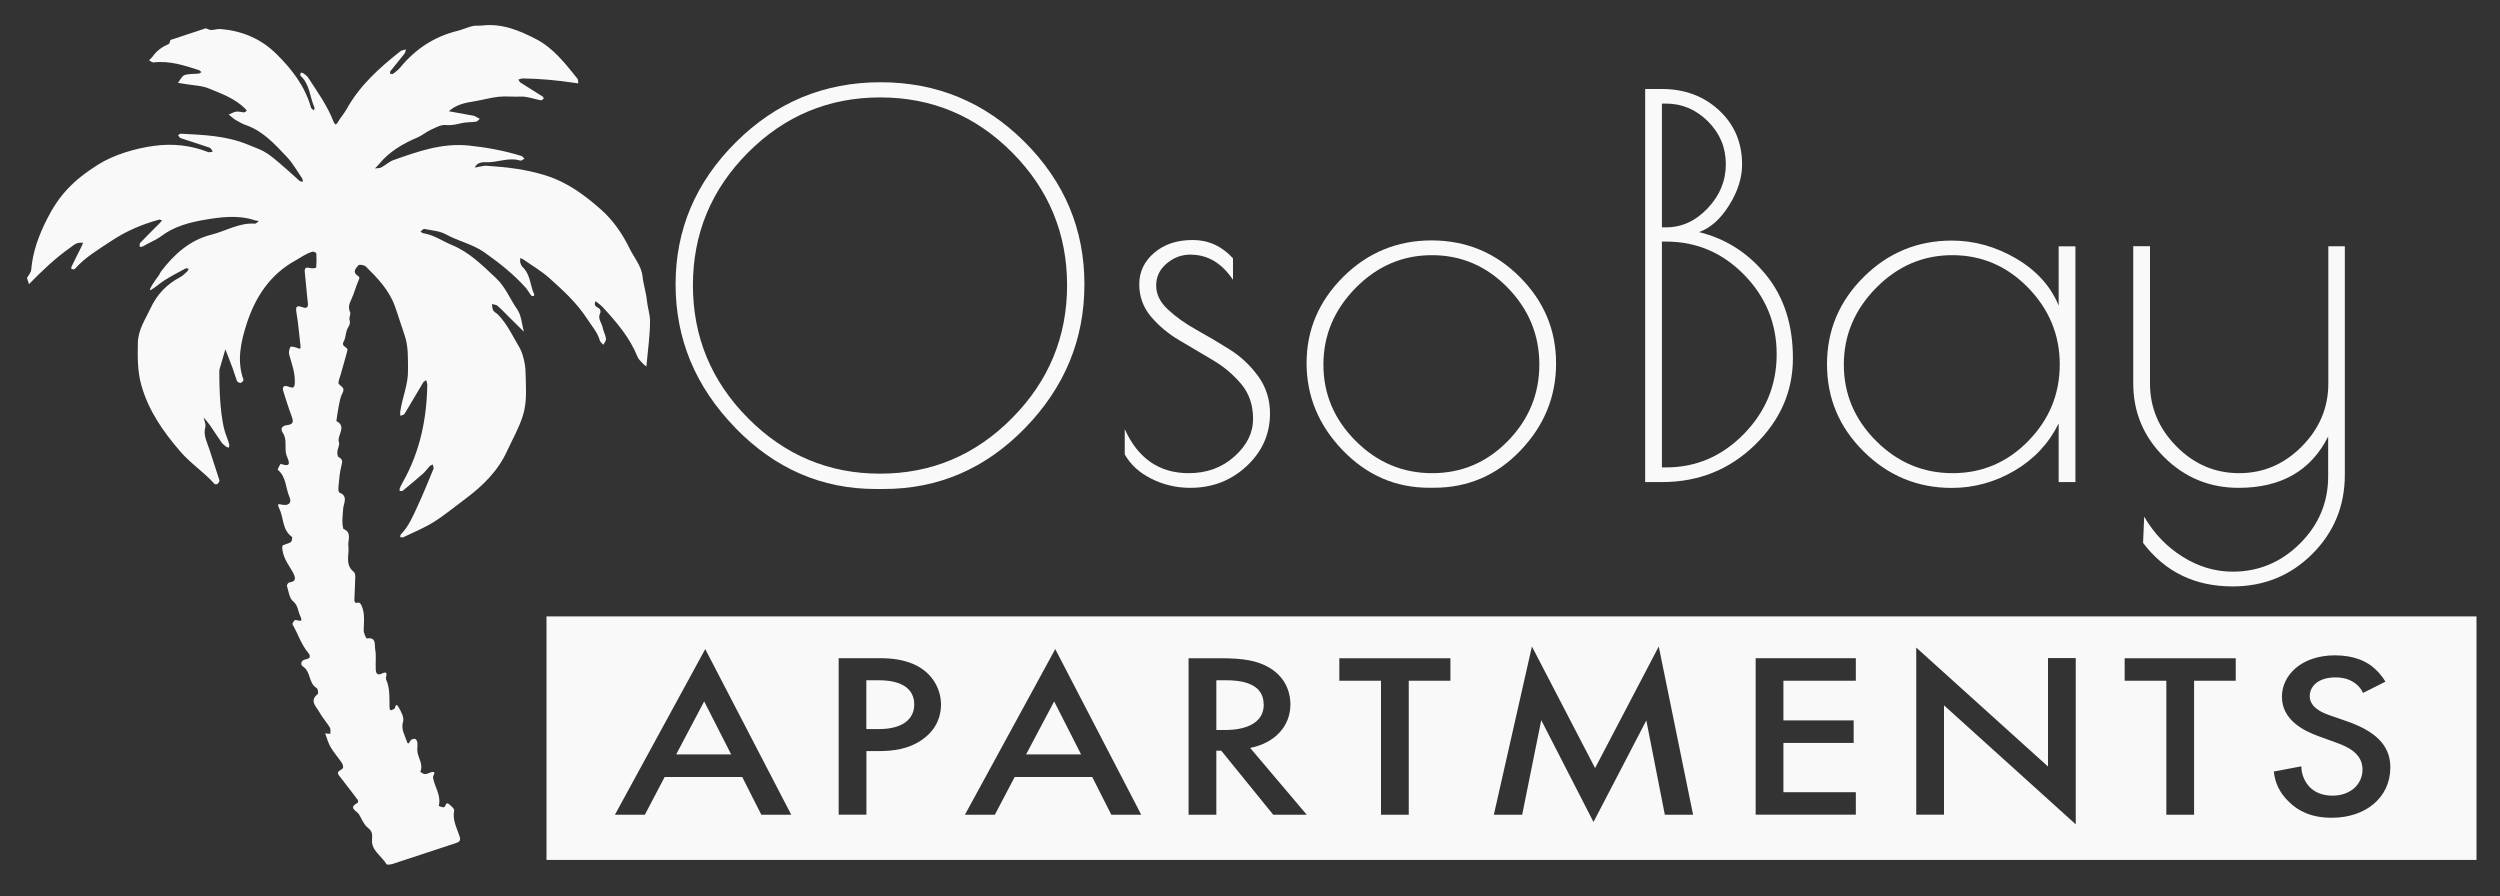
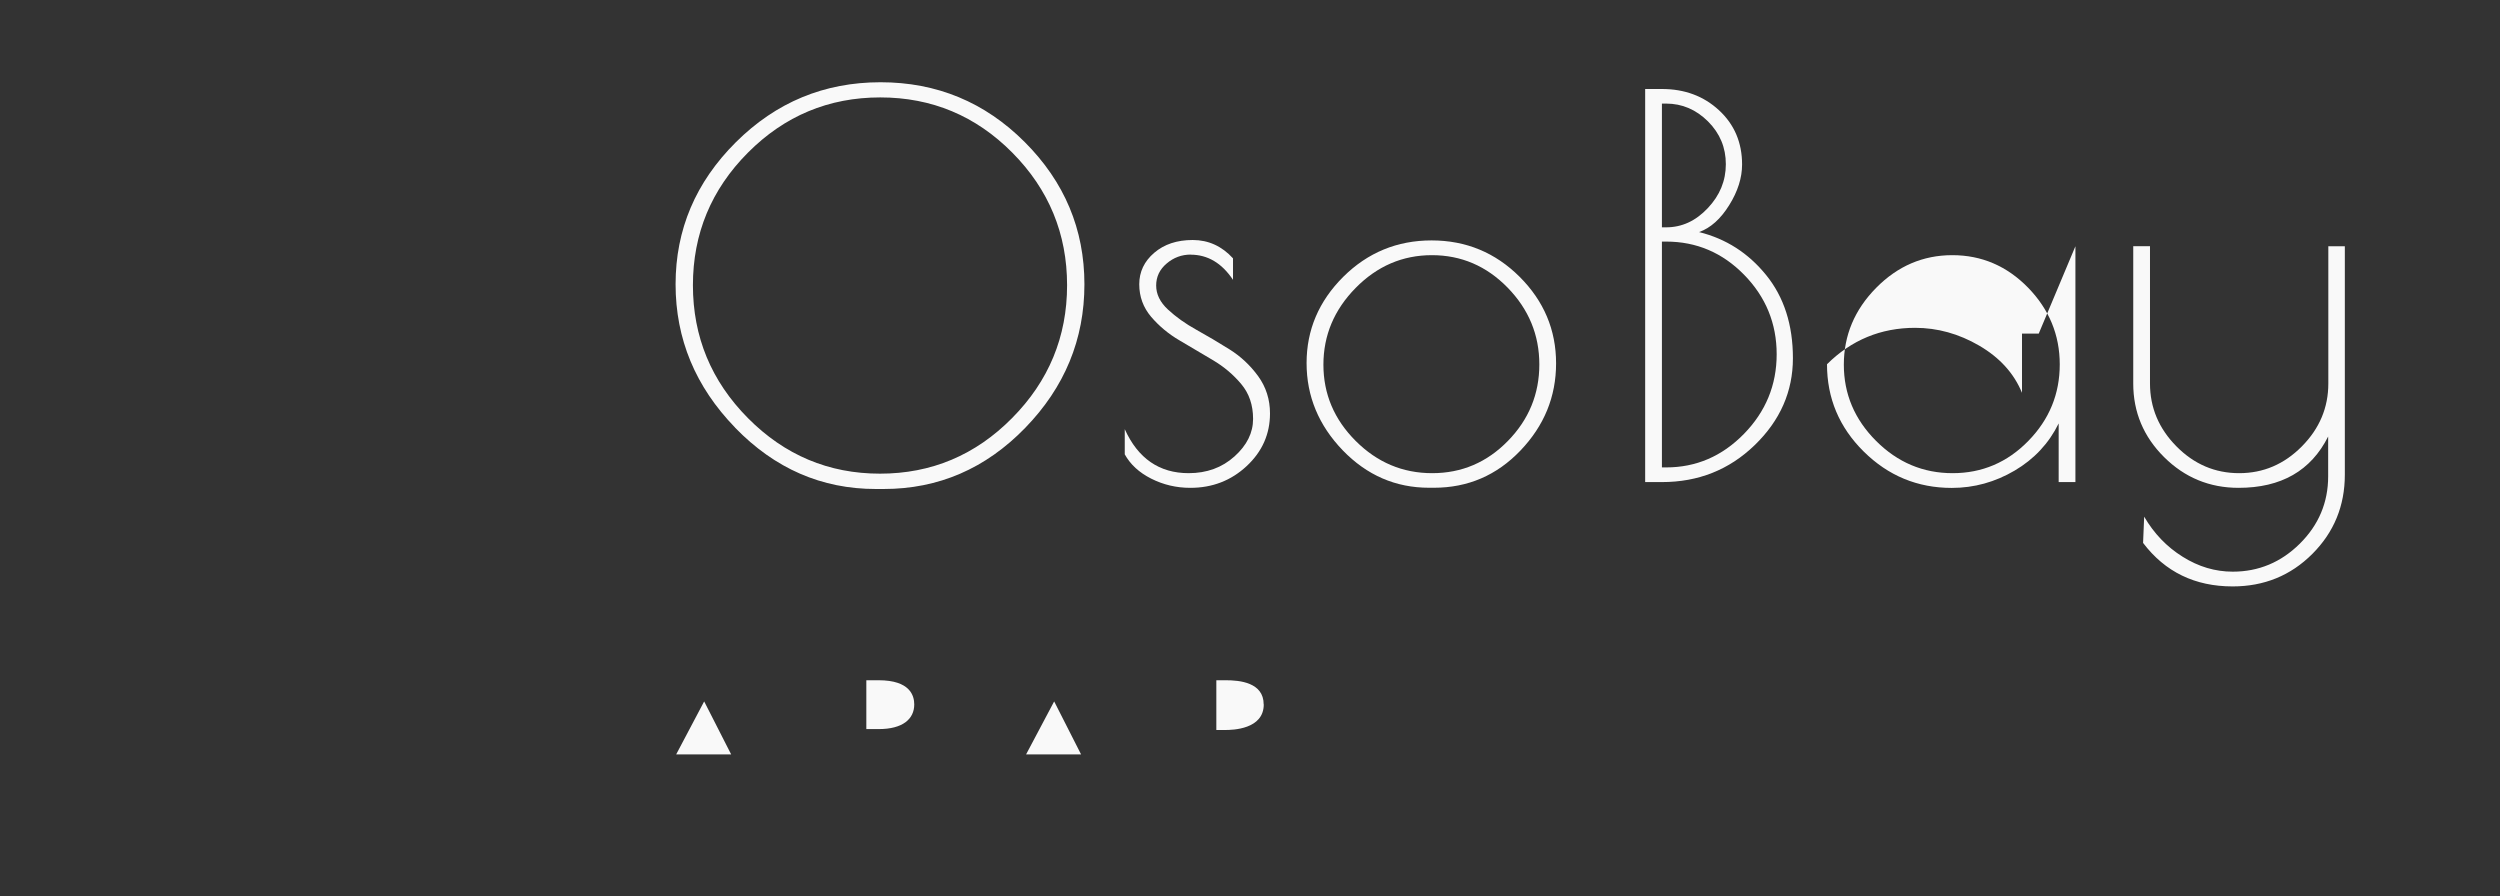
<svg xmlns="http://www.w3.org/2000/svg" id="logos" viewBox="0 0 300 107.56">
  <rect x="0" y="0" width="300" height="107.56" fill="#333333" stroke="none" />
  <defs>
    <style>
      .cls-1 {
        fill: #f9f9f9;
      }
    </style>
  </defs>
-   <path class="cls-1" d="M3.48,34.1c1.54-1.58,3.13-3.1,4.94-4.38.26-.18.5-.4.79-.52.22-.09.5-.06.76-.08-.07.18-.13.36-.22.53-.39.79-.8,1.58-1.18,2.38-.04.07,0,.27.04.27.12.02.31.04.37-.03,1.23-1.4,2.82-2.32,4.35-3.34,1.78-1.19,3.7-2.01,5.75-2.57.11-.03.24.06.37.09-.08.1-.16.2-.25.29-.8.81-1.61,1.6-2.39,2.42-.08.09-.03.3-.05.46.13-.01.28.01.38-.05.72-.43,1.57-.76,2.19-1.22,1.57-1.19,3.44-1.67,5.2-1.97,1.94-.33,4.02-.62,6.03.05.16.05.33.06.5.09-.15.11-.32.33-.46.32-1.88-.14-3.47.87-5.2,1.31-2.64.66-4.52,2.37-6.11,4.47-.08.11-.11.25-.19.36-1.28,1.75-1.18,1.92-1.01,1.82.59-.32,1.09-.82,1.67-1.18.82-.51,1.67-.96,2.52-1.41.09-.05.24.03.37.05-.06.1-.09.22-.17.3-.28.25-.55.54-.88.71-1.6.84-2.77,2.08-3.53,3.71-.63,1.36-1.52,2.6-1.53,4.24-.02,1.68-.05,3.31.41,4.96.86,3.08,2.59,5.56,4.66,7.97,1.26,1.48,2.87,2.49,4.13,3.92.06.06.29.06.36,0,.12-.11.27-.33.23-.44-.38-1.24-.82-2.46-1.2-3.7-.27-.87-.77-1.69-.49-2.69.09-.34-.13-.76-.21-1.15.25.31.53.6.76.93.47.68.91,1.38,1.38,2.05.14.2.35.37.55.52.09.07.23.09.34.13.02-.12.08-.26.05-.37-.09-.33-.19-.66-.32-.97-.77-1.88-.88-5.68-.87-7.83,0-.06,0-.13.01-.19.23-.81.47-1.63.71-2.44.29.75.59,1.49.87,2.25.19.51.33,1.04.53,1.55.05.12.31.25.44.23.14-.03.36-.29.34-.37-.84-2.32-.3-4.62.4-6.79,1.03-3.15,2.78-5.85,5.84-7.54.68-.37,1.3-.86,2.06-1.05.13-.03.44.13.44.21.04.57.03,1.14-.02,1.7,0,.05-.46.12-.68.06-.49-.12-.76-.1-.68.53.14,1.2.21,2.42.36,3.62.08.62-.17.71-.66.54-.63-.22-.84-.14-.71.63.23,1.32.33,2.67.49,4.01.06.49-.17.33-.44.23-.25-.09-.72-.19-.76-.11-.14.26-.24.63-.16.91.29,1.08.7,2.1.68,3.27-.01.76-.15.81-.77.59-.52-.19-.79,0-.61.57.31.98.61,1.95.97,2.91.23.6.34,1.05-.51,1.14-.59.07-.88.4-.51.95.56.84.13,1.82.44,2.7.21.59.76,1.51-.7,1-.04-.01-.41.67-.36.71,1.04.85.93,2.2,1.41,3.28.27.61-.02,1.02-.75.93-.49-.06-.83-.27-.49.41.56,1.12.34,2.58,1.53,3.43.08.06,0,.54-.13.63-.32.22-1.02.31-1.03.49-.03.51.14,1.05.35,1.53.26.58.66,1.09.95,1.66.27.52.45,1.06-.46,1.16-.11.01-.31.31-.28.41.2.64.28,1.47.73,1.84.62.51.58,1.18.86,1.76.44.91-.2.5-.59.5-.12,0-.38.43-.33.52.65,1.11,1.02,2.38,1.86,3.38.37.44.26.73-.28.82-.63.11-.63.67-.33.86.98.61.65,2.02,1.66,2.59.14.08.21.64.11.72-1.03.83-.17,1.49.19,2.14.36.66.88,1.24,1.28,1.88.11.19.04.49.05.74-.21-.01-.41-.02-.62-.04.21.55.36,1.15.66,1.65.38.65.89,1.22,1.32,1.85.11.16.19.39.17.57-.04.38-1,.37-.44,1.04.28.34.54.7.81,1.05.46.6.93,1.19,1.38,1.81.06.08.05.33,0,.36-1.21.61-.1.95.16,1.38.33.55.57,1.22,1.04,1.59.59.46.56.81.52,1.5-.08,1.24,1.16,1.91,1.74,2.89.06.1.5.04.73-.03,2.52-.82,5.04-1.67,7.56-2.49.47-.15.65-.31.47-.85-.33-.99-.87-1.94-.64-3.08.04-.19-.34-.51-.57-.72-.49-.43-.42.3-.66.34-.2.03-.62-.16-.62-.16.31-1.21-.43-2.19-.67-3.28-.03-.12-.02-.27.04-.37.15-.3.19-.51-.25-.4-.26.06-.52.23-.78.23-.19,0-.56-.27-.55-.29.36-.85-.2-1.55-.34-2.31-.07-.36.02-.76-.01-1.13-.01-.17-.11-.42-.24-.48-.13-.06-.39,0-.52.11-.19.15-.32.81-.54.1-.23-.73-.7-1.39-.42-2.31.15-.47-.24-1.2-.54-1.72-.41-.7-.35.19-.55.22-.22.04-.53.45-.54-.28-.02-1.08.07-2.21-.41-3.26-.14-.3.47-1.19-.6-.68-.47.22-.63-.15-.64-.48-.05-.82.08-1.66-.07-2.46-.09-.5.18-1.51-1-1.31-.08.01-.38-.64-.38-.98.02-.96.16-1.92-.21-2.86-.16-.39-.31-.57-.73-.4-.02,0-.18-.22-.18-.33.03-.94.09-1.89.11-2.83,0-.19-.04-.47-.16-.57-1.13-.89-.53-2.07-.67-3.15-.08-.64.47-1.63-.6-2.02-.22-.82-.07-1.63-.02-2.46.04-.57.64-1.49-.45-1.9-.11-.04-.15-.44-.12-.67.09-.88.14-1.77.37-2.62.13-.49.12-.72-.34-.97-.14-.07-.18-.44-.16-.66.03-.38.3-.8.19-1.11-.28-.85,1.01-1.87-.31-2.56.1-.62.17-1.25.3-1.87.1-.5.19-1.04.43-1.48.35-.63-.12-.75-.43-1.09-.15-.17.1-.72.2-1.08.27-.99.58-1.97.83-2.97.1-.41-.82-.41-.45-1.05.21-.37.23-.86.35-1.29.13-.43.54-.76.35-1.31-.09-.27.18-.68.07-.92-.26-.57-.1-1.01.14-1.52.36-.77.56-1.61.91-2.38.16-.37-.03-.38-.24-.55-.56-.45-.05-.87.19-1.19.08-.11.69-.03.88.15,1.41,1.39,2.78,2.82,3.48,4.73.42,1.15.76,2.33,1.17,3.49.48,1.37.4,2.78.42,4.2.03,1.77-.71,3.35-.94,5.05-.02.15.01.3.02.45.17-.07.42-.1.5-.23.76-1.25,1.49-2.52,2.24-3.77.07-.12.24-.18.36-.27.05.18.13.36.13.54-.06,4.14-.89,8.08-2.95,11.72-.13.24-.26.48-.36.73-.03.08,0,.2,0,.3.13,0,.29.04.37-.03.83-.68,1.65-1.36,2.45-2.07.28-.25.5-.58.76-.85.1-.1.25-.16.38-.23.04.18.15.4.09.54-.61,1.48-1.21,2.96-1.88,4.41-.56,1.2-1.06,2.45-2.02,3.43-.07.07-.07.22-.1.33.13.01.28.08.37.03,1.23-.59,2.51-1.11,3.66-1.83,1.33-.83,2.55-1.86,3.81-2.79,2.09-1.55,3.91-3.35,5-5.74.64-1.39,1.4-2.7,1.88-4.2.51-1.6.38-3.14.35-4.73-.01-.57-.03-1.16-.15-1.71-.13-.6-.28-1.22-.58-1.74-.81-1.36-1.47-2.83-2.6-3.99-.18-.18-.45-.29-.57-.5-.12-.21-.11-.5-.15-.76.22.07.5.07.66.21.48.41.91.87,1.36,1.32.6.59,1.21,1.19,1.81,1.79-.25-.9-.29-1.95-.79-2.67-.87-1.24-1.42-2.71-2.56-3.77-1.61-1.5-3.16-3.08-5.26-3.95-1.16-.48-2.21-1.24-3.49-1.43-.11-.02-.2-.13-.3-.2.15-.11.33-.34.46-.31.87.18,1.83.23,2.59.65,1.48.83,3.15,1.14,4.61,2.16,1.81,1.27,3.49,2.61,4.96,4.24.25.28.42.63.65.93.05.07.2.07.3.07.03,0,.1-.13.08-.17-.5-1.08-.45-2.39-1.39-3.3-.13-.13-.23-.32-.28-.5-.05-.18-.01-.38-.02-.57.12.04.25.06.34.13,1.06.74,2.2,1.4,3.16,2.26,1.64,1.47,3.29,2.97,4.5,4.84.55.86,1.27,1.63,1.56,2.66.05.19.28.34.42.5.12-.24.36-.51.32-.73-.07-.46-.32-.9-.41-1.36-.11-.57-.65-1.07-.28-1.73.07-.12,0-.45-.11-.52-.35-.22-.74-.37-.45-.89.29.24.62.46.88.74,1.64,1.79,3.22,3.62,4.14,5.92.13.33.46.6.71.88.1.11.24.19.37.29,0-.13.02-.25.03-.38.15-1.69.4-3.39.4-5.08,0-.81-.3-1.63-.38-2.48-.09-.95-.42-1.89-.52-2.88-.13-1.23-1.03-2.26-1.57-3.37-.82-1.68-1.93-3.31-3.34-4.57-1.99-1.77-4.08-3.34-6.75-4.17-2.3-.72-4.59-.99-6.93-1.14-.13,0-.25-.03-.38-.01-.39.06-.77.14-1.15.22.22-.6.88-.67,1.27-.65,1.4.09,2.76-.64,4.18-.19.13.04.33-.14.5-.23-.12-.11-.22-.28-.37-.33-2.07-.64-4.17-1.03-6.34-1.25-3.21-.32-6.1.72-9.01,1.75-.53.19-.96.62-1.47.88-.21.11-.5.08-.76.12.15-.15.31-.29.45-.46,1.24-1.54,2.88-2.5,4.67-3.26.58-.25,1.08-.69,1.66-.95.55-.25,1.18-.6,1.73-.54.69.07,1.28-.08,1.92-.23.55-.13,1.14-.09,1.71-.17.16-.02.3-.22.45-.34-.12-.06-.23-.13-.35-.19-.12-.06-.24-.15-.37-.18-.99-.19-1.99-.36-2.99-.54.86-.81,2.03-1.04,3.08-1.2.97-.15,1.92-.44,2.87-.54.86-.09,1.75.02,2.65-.02.8-.04,1.61.29,2.42.44.1.02.25-.09.34-.17.03-.03-.02-.22-.08-.26-.89-.57-1.79-1.12-2.68-1.69-.12-.08-.18-.24-.27-.36.18-.05.36-.14.53-.14,2.08.03,4.15.22,6.2.53.16.02.32.04.47.06-.03-.19,0-.44-.11-.57-1.44-1.78-2.82-3.62-4.94-4.73-2.06-1.07-4.13-1.92-6.51-1.64-.38.05-.77-.02-1.14.07-.59.14-1.16.41-1.75.56-2.81.68-5.09,2.18-6.92,4.41-.24.29-.55.52-.85.75-.08.06-.24,0-.37,0,.01-.11,0-.24.05-.32.55-.7,1.13-1.39,1.68-2.09.11-.14.13-.34.18-.51-.22.07-.49.08-.66.21-2.51,1.99-4.88,4.09-6.47,6.97-.3.53-.76,1.04-1.08,1.61-.05.09-.15.15-.23.23-.08-.1-.19-.19-.23-.3-.74-1.95-1.95-3.62-3.07-5.34-.13-.21-.36-.36-.56-.51-.08-.06-.22-.06-.33-.09-.01.13-.08.32-.03.37,1.13,1.02,1.11,2.54,1.67,3.8.04.1-.02.25-.04.37-.12-.11-.32-.2-.36-.33-.73-2.57-2.26-4.57-4.13-6.42-1.9-1.88-4.15-2.8-6.73-3.02-.37-.03-.76.12-1.14.12-.21,0-.42-.14-.62-.21-1.42.47-2.84.94-4.26,1.41-.06.16-.08.43-.19.47-.78.34-1.45.81-1.94,1.51-.12.17-.28.3-.43.45.18.09.38.28.55.26,1.9-.23,3.66.35,5.42.92.12.04.21.16.32.24-.11.06-.22.17-.33.18-.57.06-1.18,0-1.7.18-.33.12-.53.6-.79.93.31.05.62.09.93.15.93.16,1.93.17,2.79.53,1.53.63,3.12,1.2,4.34,2.41.07.07.13.16.2.24-.1.07-.21.21-.31.21-.31,0-.63-.13-.93-.09-.32.04-.62.23-.93.35.27.22.52.46.81.64.41.24.83.49,1.28.64,2.05.72,3.44,2.29,4.87,3.79.74.77,1.26,1.74,1.87,2.62.06.09.04.25.06.38-.13-.03-.29-.03-.38-.1-4.2-3.78-3.87-3.4-6.21-4.36-2.62-1.08-5.33-1.16-8.05-1.31-.11,0-.22.12-.33.18.1.12.18.3.3.35,1.16.39,2.34.75,3.5,1.15.16.06.25.31.38.47-.19.02-.4.12-.56.06-2.13-.83-4.29-1.06-6.58-.74-2.12.3-4.68,1.01-6.65,2.25-3.01,1.9-4.69,3.71-6.1,6.5-.98,1.93-1.73,3.92-1.91,6.11-.03.34-.33.66-.51.99l.26.78Z" />
  <g>
    <path class="cls-1" d="M88.21,51.31c-4.76-4.91-7.14-10.64-7.14-17.2s2.41-12.24,7.23-17.04c4.82-4.8,10.61-7.2,17.36-7.2s12.52,2.39,17.3,7.17c4.78,4.78,7.17,10.47,7.17,17.08s-2.37,12.35-7.11,17.23c-4.74,4.88-10.4,7.33-16.98,7.33h-.94c-6.5,0-12.13-2.45-16.89-7.36ZM128.05,34.23c0-6.18-2.19-11.49-6.57-15.91-4.38-4.42-9.67-6.63-15.85-6.63s-11.48,2.21-15.88,6.63c-4.4,4.42-6.6,9.73-6.6,15.91s2.2,11.5,6.6,15.94,9.69,6.67,15.85,6.67,11.45-2.22,15.85-6.67c4.4-4.44,6.6-9.76,6.6-15.94Z" />
    <path class="cls-1" d="M142.89,30.55c-1.09,0-2.06.36-2.89,1.07-.84.71-1.26,1.59-1.26,2.64s.47,2.01,1.42,2.89,2.08,1.69,3.4,2.42c1.32.73,2.65,1.52,3.99,2.36,1.34.84,2.48,1.91,3.43,3.21.94,1.3,1.42,2.79,1.42,4.47,0,2.47-.93,4.58-2.8,6.32-1.87,1.74-4.12,2.61-6.76,2.61-1.68,0-3.24-.37-4.69-1.1-1.45-.73-2.51-1.71-3.18-2.92v-3.02c1.59,3.52,4.15,5.28,7.67,5.28,2.18,0,4.01-.67,5.5-2.01,1.49-1.34,2.23-2.84,2.23-4.5s-.47-3.05-1.42-4.18c-.94-1.13-2.09-2.1-3.43-2.89-1.34-.8-2.67-1.58-3.99-2.36-1.32-.77-2.45-1.72-3.4-2.83-.94-1.11-1.42-2.41-1.42-3.9s.6-2.75,1.79-3.77c1.2-1.03,2.74-1.54,4.62-1.54s3.5.73,4.84,2.2v2.58c-1.34-2.01-3.04-3.02-5.09-3.02Z" />
    <path class="cls-1" d="M161.13,54.04c-2.89-3-4.34-6.49-4.34-10.47s1.47-7.43,4.4-10.35c2.93-2.91,6.47-4.37,10.6-4.37s7.65,1.46,10.57,4.37c2.91,2.91,4.37,6.37,4.37,10.38s-1.43,7.49-4.28,10.47c-2.85,2.98-6.31,4.46-10.38,4.46h-.57c-4.03,0-7.48-1.5-10.38-4.5ZM184.72,43.73c0-3.54-1.27-6.61-3.8-9.21-2.54-2.6-5.57-3.9-9.09-3.9s-6.57,1.31-9.15,3.93c-2.58,2.62-3.87,5.69-3.87,9.21s1.29,6.57,3.87,9.15,5.64,3.87,9.18,3.87,6.57-1.29,9.09-3.87c2.52-2.58,3.77-5.64,3.77-9.18Z" />
    <path class="cls-1" d="M197.42,10.68h2.01c2.73,0,5.01.85,6.85,2.55,1.84,1.7,2.77,3.87,2.77,6.51,0,1.59-.51,3.22-1.54,4.87-1.03,1.66-2.23,2.74-3.62,3.24,3.23.8,5.91,2.52,8.05,5.16,2.14,2.64,3.21,5.97,3.21,9.97s-1.53,7.48-4.59,10.44c-3.06,2.96-6.77,4.43-11.13,4.43h-2.01V10.68ZM199.43,12.44v14.84h.5c1.89,0,3.55-.76,5-2.3,1.45-1.53,2.17-3.29,2.17-5.28s-.71-3.7-2.14-5.13c-1.43-1.42-3.1-2.14-5.03-2.14h-.5ZM199.43,28.98v27.11h.5c3.61,0,6.72-1.34,9.34-4.02,2.62-2.68,3.93-5.87,3.93-9.56s-1.3-6.87-3.9-9.53c-2.6-2.66-5.72-3.99-9.37-3.99h-.5Z" />
-     <path class="cls-1" d="M249.05,29.55v28.3h-2.01v-7.04c-1.17,2.39-2.94,4.28-5.28,5.66-2.35,1.38-4.86,2.08-7.55,2.08-4.11,0-7.63-1.46-10.57-4.37-2.94-2.91-4.4-6.4-4.4-10.47s1.47-7.56,4.4-10.47c2.93-2.91,6.46-4.37,10.57-4.37,2.68,0,5.25.71,7.7,2.14,2.45,1.43,4.16,3.31,5.13,5.66v-7.11h2.01ZM221.26,43.76c0,3.52,1.29,6.57,3.87,9.15s5.64,3.87,9.18,3.87,6.57-1.29,9.09-3.87c2.52-2.58,3.77-5.64,3.77-9.18s-1.27-6.61-3.8-9.21c-2.54-2.6-5.57-3.9-9.09-3.9s-6.57,1.31-9.15,3.93c-2.58,2.62-3.87,5.69-3.87,9.21Z" />
+     <path class="cls-1" d="M249.05,29.55v28.3h-2.01v-7.04c-1.17,2.39-2.94,4.28-5.28,5.66-2.35,1.38-4.86,2.08-7.55,2.08-4.11,0-7.63-1.46-10.57-4.37-2.94-2.91-4.4-6.4-4.4-10.47c2.93-2.91,6.46-4.37,10.57-4.37,2.68,0,5.25.71,7.7,2.14,2.45,1.43,4.16,3.31,5.13,5.66v-7.11h2.01ZM221.26,43.76c0,3.52,1.29,6.57,3.87,9.15s5.64,3.87,9.18,3.87,6.57-1.29,9.09-3.87c2.52-2.58,3.77-5.64,3.77-9.18s-1.27-6.61-3.8-9.21c-2.54-2.6-5.57-3.9-9.09-3.9s-6.57,1.31-9.15,3.93c-2.58,2.62-3.87,5.69-3.87,9.21Z" />
    <path class="cls-1" d="M279.37,29.55h2.01v27.42c0,3.73-1.3,6.9-3.9,9.5-2.6,2.6-5.79,3.9-9.56,3.9-4.53,0-8.11-1.74-10.75-5.22l.13-3.15c1.17,2.01,2.71,3.62,4.62,4.81,1.91,1.2,3.91,1.79,6.01,1.79,3.1,0,5.79-1.12,8.05-3.36,2.26-2.24,3.4-4.94,3.4-8.08v-4.78c-2.06,4.11-5.64,6.16-10.75,6.16-3.48,0-6.46-1.23-8.93-3.68-2.47-2.45-3.71-5.4-3.71-8.84v-16.48h2.01v16.48c0,2.89,1.06,5.41,3.18,7.55,2.12,2.14,4.62,3.21,7.52,3.21s5.4-1.07,7.52-3.21c2.12-2.14,3.18-4.65,3.18-7.55v-16.48Z" />
  </g>
  <g>
    <polygon class="cls-1" points="123.13 90.53 129.73 90.53 126.5 84.17 123.13 90.53" />
    <path class="cls-1" d="M151.64,84.53c0-2.65-2.91-2.9-4.54-2.9h-1.14v5.97h1.05c.91,0,4.64-.08,4.64-3.07Z" />
    <polygon class="cls-1" points="81.14 90.53 87.74 90.53 84.5 84.17 81.14 90.53" />
    <path class="cls-1" d="M105.43,81.63h-1.47v5.86h1.5c2.87,0,4.25-1.21,4.25-2.96,0-1.04-.49-2.9-4.28-2.9Z" />
-     <path class="cls-1" d="M65.58,73.97v29.22h231.6v-29.22H65.58ZM91.36,97.77l-2.29-4.53h-9.31l-2.38,4.53h-3.59l10.84-19.88,10.32,19.88h-3.59ZM110.79,88.67c-1.73,1.27-3.72,1.46-5.32,1.46h-1.5v7.63h-3.33v-18.78h4.8c1.34,0,3.2.11,4.77,1.01,1.83,1.04,2.71,2.84,2.71,4.56,0,1.1-.33,2.79-2.12,4.11ZM133.36,97.77l-2.29-4.53h-9.31l-2.38,4.53h-3.59l10.84-19.88,10.32,19.88h-3.59ZM152.79,97.77l-6.24-7.69h-.59v7.69h-3.33v-18.78h3.89c2.65,0,4.34.28,5.75,1.1,2.38,1.38,2.58,3.6,2.58,4.42,0,2.7-1.93,4.67-4.83,5.24l6.79,8.02h-4.02ZM174.05,81.69h-5v16.08h-3.33v-16.08h-5v-2.7h13.33v2.7ZM199.78,97.77l-2.22-11.32-6.34,12.19-6.27-12.22-2.29,11.35h-3.4l4.57-20.19,7.58,14.59,7.64-14.59,4.12,20.19h-3.4ZM222.7,81.69h-8.69v4.76h8.43v2.7h-8.43v5.91h8.69v2.7h-12.02v-18.78h12.02v2.7ZM249.09,98.92l-15.81-14.28v13.12h-3.33v-20.05l15.81,14.27v-13.01h3.33v19.93ZM268.29,81.69h-5v16.08h-3.33v-16.08h-5v-2.7h13.33v2.7ZM279.82,98.13c-2.51,0-4.02-.82-5.13-1.89-1.18-1.13-1.7-2.36-1.83-3.66l3.3-.62c0,.93.39,1.8.91,2.39.62.68,1.54,1.13,2.84,1.13,2.03,0,3.59-1.27,3.59-3.15s-1.7-2.7-3.14-3.21l-2.09-.76c-1.8-.65-4.44-1.94-4.44-4.76,0-2.53,2.29-4.96,6.37-4.96,2.35,0,3.69.76,4.38,1.27.59.45,1.21,1.1,1.67,1.89l-2.68,1.35c-.2-.42-.49-.82-.98-1.18-.69-.48-1.4-.68-2.35-.68-2.02,0-3.07,1.04-3.07,2.25,0,.56.23,1.55,2.35,2.28l2.19.76c4.02,1.41,5.13,3.38,5.13,5.52,0,3.58-2.94,6.03-7.02,6.03Z" />
  </g>
</svg>